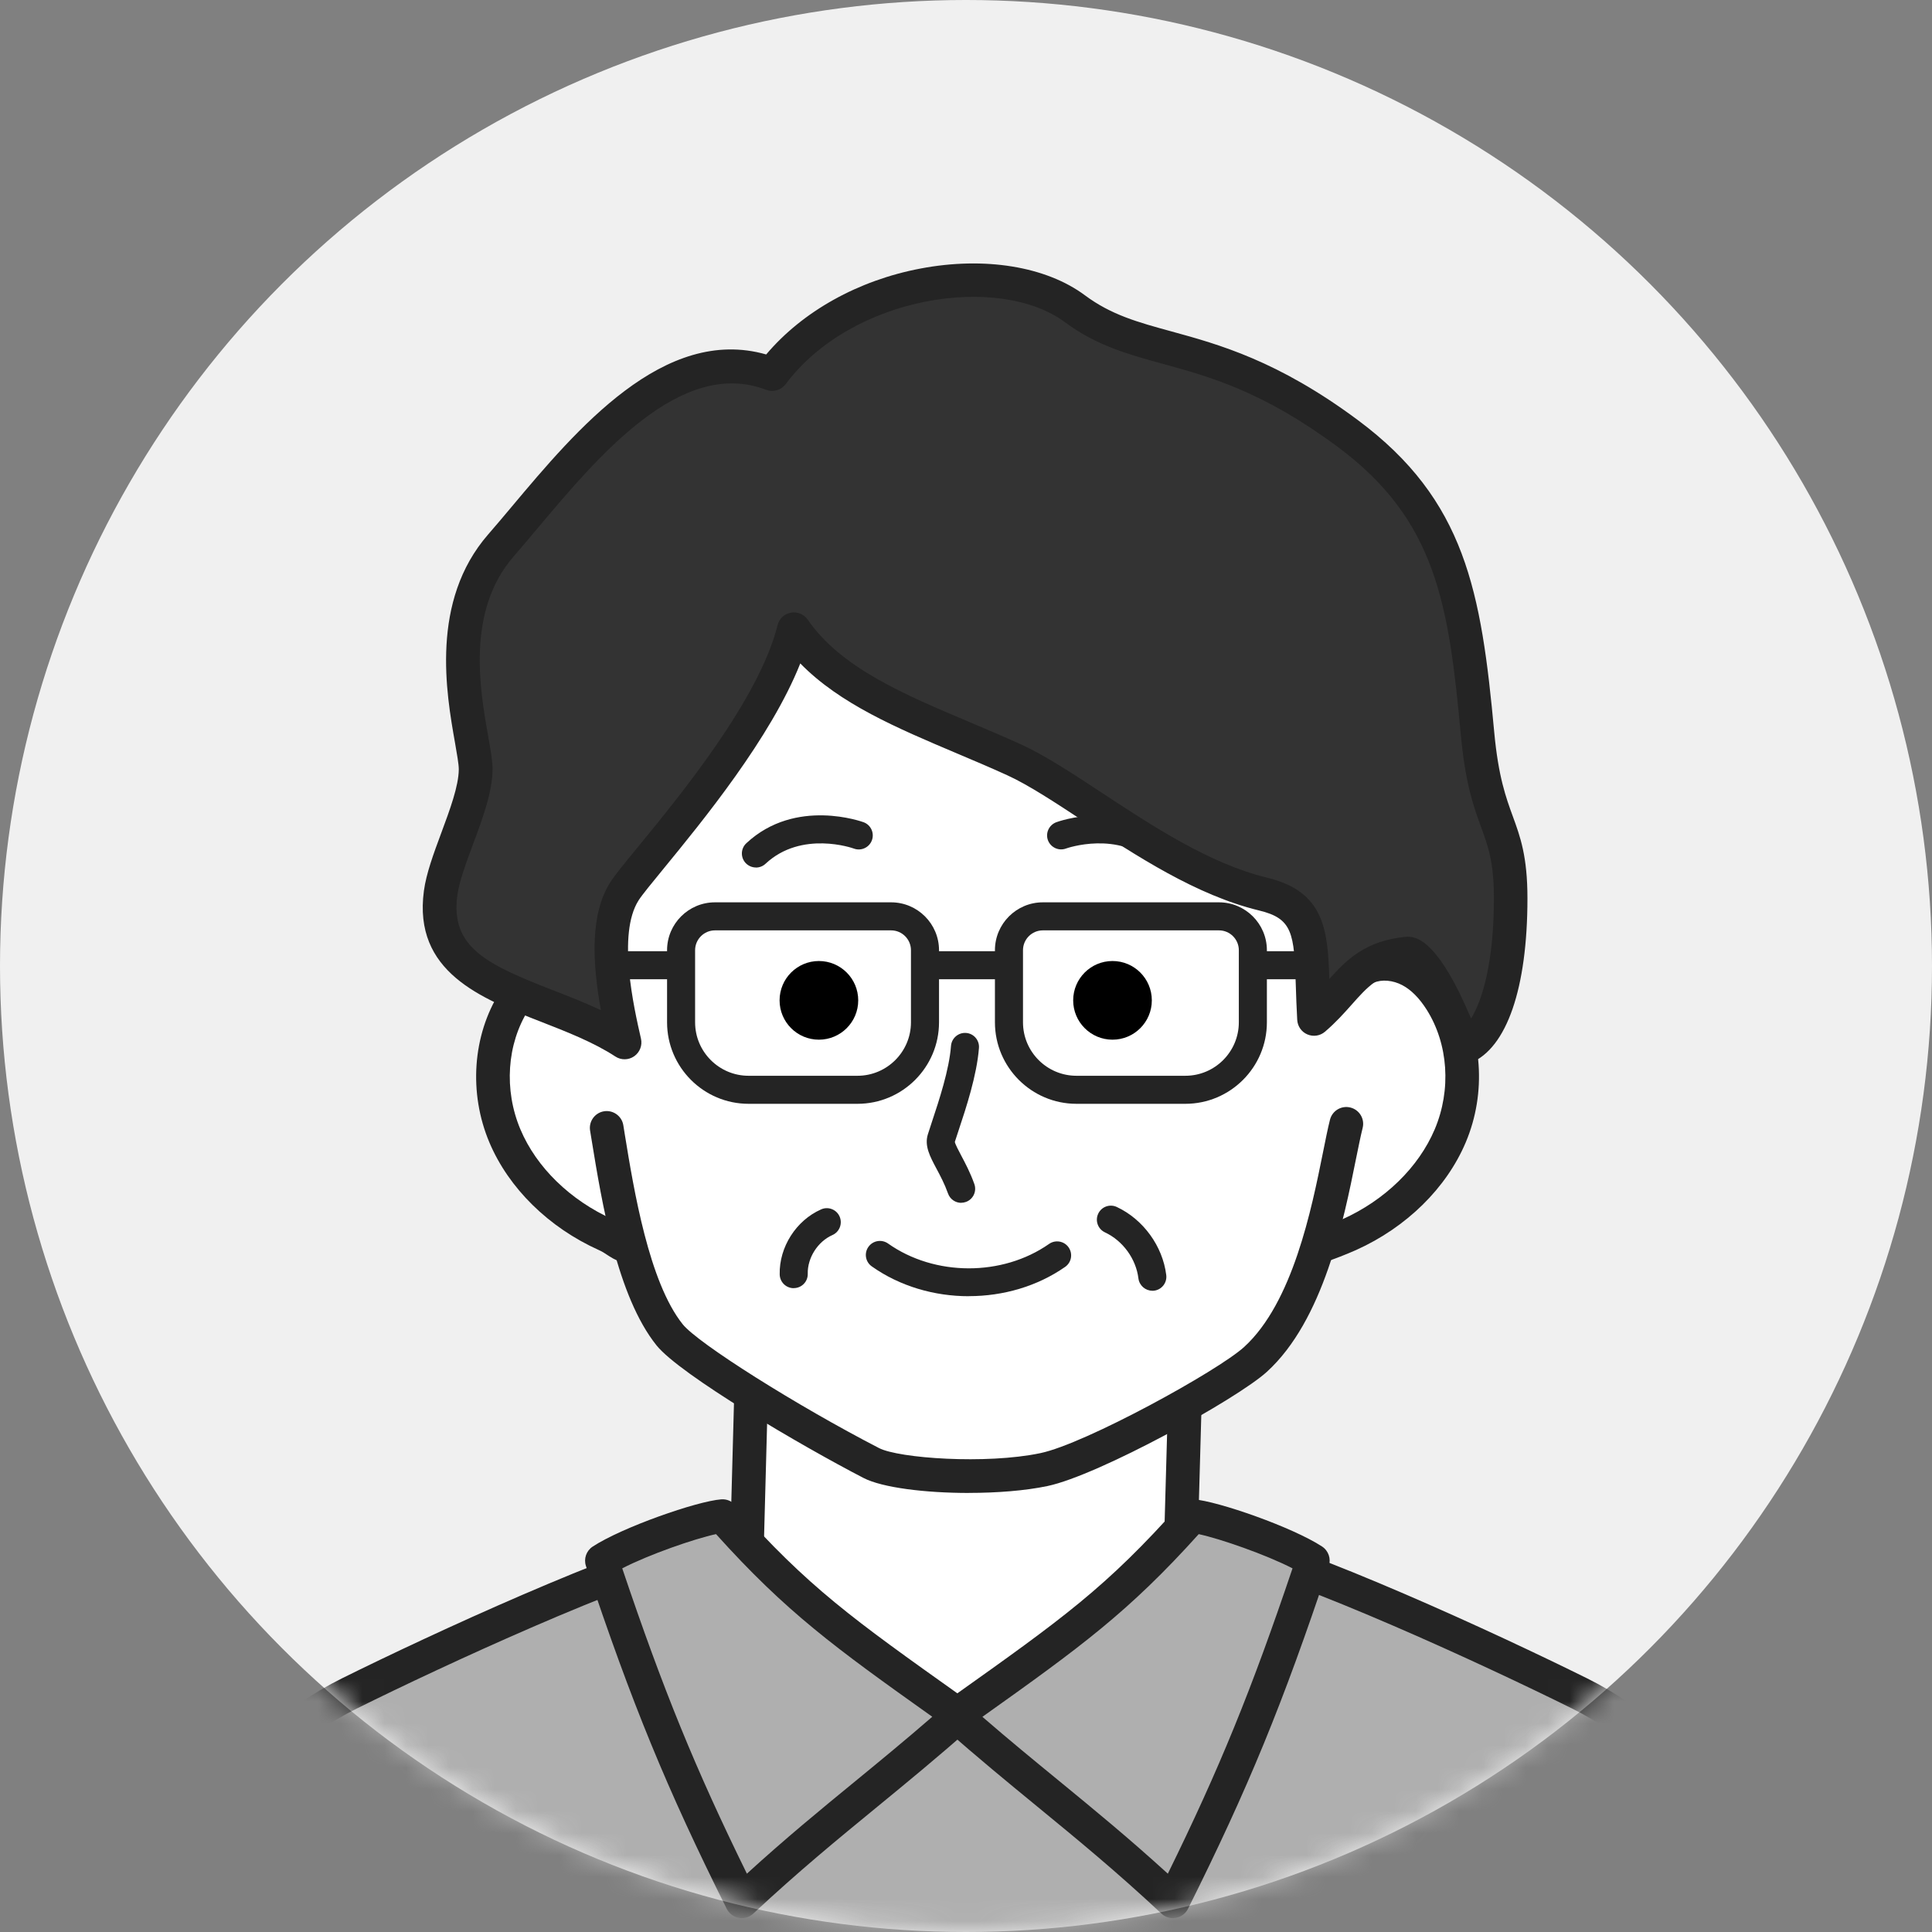
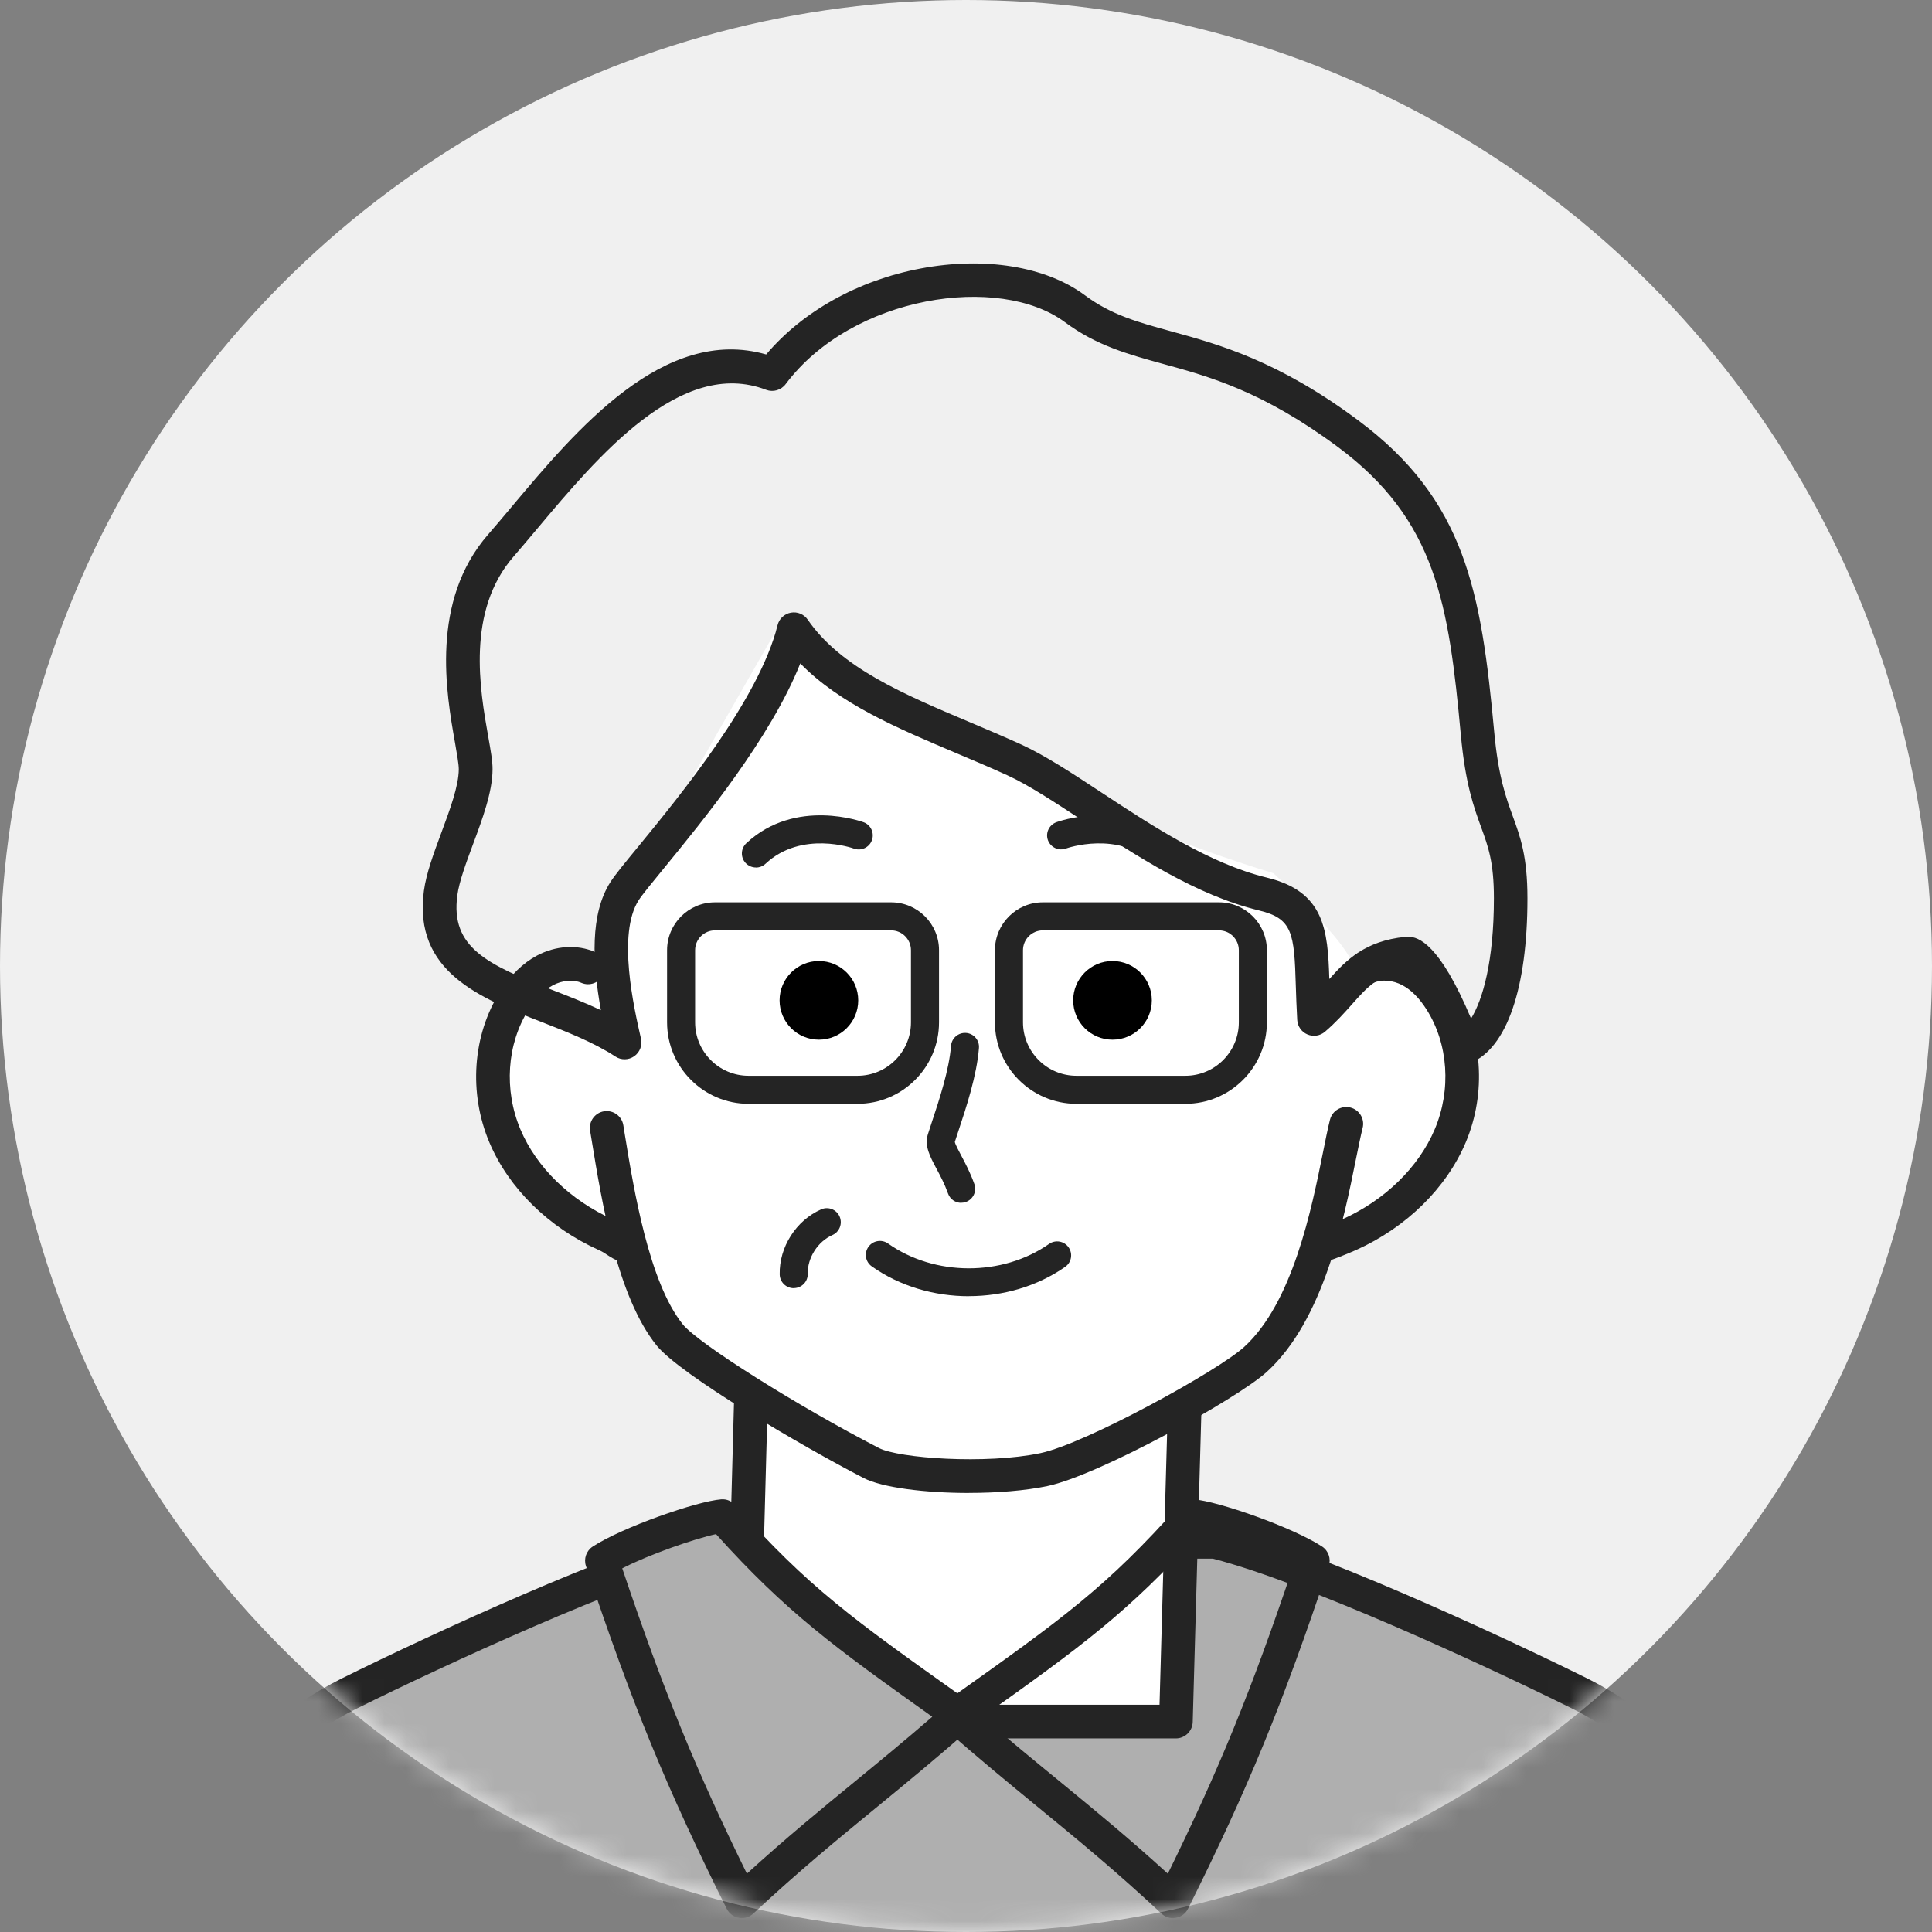
<svg xmlns="http://www.w3.org/2000/svg" width="88" height="88" viewBox="0 0 88 88" fill="none">
  <rect x="0" y="0" width="88" height="88" fill="#808080" stroke="none" />
  <circle cx="44" cy="44" r="44" fill="#F0F0F0" />
  <mask id="mask0_69_284" style="mask-type:alpha" maskUnits="userSpaceOnUse" x="0" y="0" width="88" height="88">
    <circle cx="44" cy="44" r="44" fill="#D9D9D9" />
  </mask>
  <g mask="url(#mask0_69_284)">
    <path d="M85.649 111.232C84.43 101.499 83.194 82.702 71.936 77.13C67.698 75.032 59.598 71.304 55.344 70.228L32.402 70.257C28.12 71.371 20.125 75.05 15.922 77.13C4.662 82.702 3.426 101.499 2.207 111.232" fill="#AFAFAF" />
    <path d="M85.647 112C85.266 112 84.936 111.716 84.888 111.328C84.788 110.526 84.686 109.662 84.581 108.748C83.449 99.023 81.553 82.748 71.597 77.816C67.506 75.79 59.493 72.093 55.247 70.994L32.502 71.022C28.222 72.157 20.297 75.818 16.262 77.816C6.303 82.748 4.409 99.023 3.278 108.748C3.17 109.66 3.071 110.526 2.971 111.328C2.917 111.747 2.537 112.046 2.115 111.992C1.696 111.939 1.397 111.555 1.451 111.136C1.55 110.337 1.65 109.478 1.757 108.569C2.925 98.535 4.88 81.741 15.585 76.442C19.701 74.403 27.837 70.652 32.213 69.515C32.277 69.5 32.341 69.49 32.405 69.49L55.346 69.461C55.41 69.461 55.474 69.469 55.536 69.484C59.882 70.583 68.106 74.375 72.281 76.442C82.987 81.741 84.942 98.535 86.109 108.569C86.214 109.478 86.316 110.337 86.416 111.136C86.469 111.555 86.17 111.939 85.751 111.992C85.718 111.997 85.688 111.997 85.654 111.997L85.647 112Z" fill="#242424" />
    <path d="M61.637 44.529C61.645 44.255 62.391 43.918 58.004 39.774C58.004 39.774 43.683 35.609 35.716 28.08C35.686 28.133 26.74 43.67 26.679 44.248C19.413 45.574 20.736 55.257 28.58 56.888C29.492 60.694 31.212 63.076 34.526 64.08C34.551 64.215 33.907 78.728 33.907 78.728H53.857C53.857 78.728 54.503 64.095 54.593 63.835C56.961 62.519 58.607 59.624 59.759 57.245C68.934 54.984 67.889 43.009 61.635 44.524L61.637 44.529Z" fill="white" />
    <path d="M53.558 79.182H33.808C33.601 79.182 33.404 79.098 33.258 78.95C33.113 78.802 33.036 78.602 33.041 78.395L33.442 63.523C33.453 63.098 33.815 62.771 34.229 62.776C34.653 62.787 34.986 63.139 34.975 63.563L34.597 77.649H52.815L53.195 64.034C53.208 63.609 53.548 63.277 53.982 63.287C54.406 63.3 54.738 63.653 54.728 64.074L54.327 78.436C54.314 78.85 53.974 79.182 53.561 79.182H53.558Z" fill="#242424" />
-     <path d="M54.307 69.058C55.265 69.132 58.563 70.276 59.8 71.084C57.794 77.088 56.282 80.877 53.428 86.6C49.789 83.202 47.081 81.288 43.514 78.136C48.67 74.469 50.827 72.975 54.307 69.058Z" fill="#AFAFAF" />
    <path d="M53.428 87.37C53.236 87.37 53.047 87.298 52.904 87.163C50.832 85.228 49.094 83.803 47.255 82.293C45.919 81.197 44.536 80.062 43.006 78.711C42.829 78.555 42.735 78.33 42.748 78.095C42.76 77.862 42.878 77.645 43.07 77.51L43.458 77.234C48.369 73.744 50.4 72.297 53.732 68.547C53.89 68.368 54.12 68.273 54.363 68.291C55.484 68.376 58.88 69.566 60.219 70.442C60.51 70.634 60.635 70.997 60.526 71.327C58.418 77.64 56.859 81.434 54.112 86.943C54.005 87.16 53.801 87.313 53.563 87.354C53.517 87.362 53.471 87.367 53.428 87.367V87.37ZM44.748 78.2C45.975 79.263 47.117 80.198 48.226 81.107C49.858 82.446 51.412 83.721 53.193 85.344C55.546 80.555 57.005 76.973 58.873 71.436C57.661 70.813 55.582 70.087 54.6 69.878C51.404 73.429 49.207 75.026 44.751 78.197L44.748 78.2Z" fill="#242424" />
-     <path d="M32.908 69.058C31.95 69.132 28.651 70.276 27.415 71.084C29.421 77.088 30.933 80.877 33.787 86.6C37.425 83.202 40.134 81.288 43.701 78.136C38.545 74.469 36.388 72.975 32.908 69.058Z" fill="#AFAFAF" />
+     <path d="M32.908 69.058C31.95 69.132 28.651 70.276 27.415 71.084C29.421 77.088 30.933 80.877 33.787 86.6C37.425 83.202 40.134 81.288 43.701 78.136Z" fill="#AFAFAF" />
    <path d="M33.787 87.369C33.741 87.369 33.695 87.364 33.652 87.356C33.414 87.313 33.21 87.159 33.102 86.945C30.356 81.436 28.797 77.642 26.689 71.329C26.579 70.999 26.705 70.636 26.996 70.445C28.335 69.568 31.73 68.38 32.852 68.293C33.095 68.275 33.325 68.37 33.483 68.549C36.815 72.299 38.849 73.746 43.757 77.236L44.145 77.512C44.337 77.647 44.454 77.862 44.467 78.097C44.48 78.329 44.385 78.557 44.209 78.713C42.679 80.064 41.296 81.199 39.96 82.295C38.12 83.805 36.383 85.228 34.311 87.162C34.168 87.295 33.981 87.369 33.787 87.369ZM28.342 71.436C30.208 76.973 31.669 80.555 34.02 85.343C35.8 83.72 37.354 82.445 38.987 81.107C40.096 80.197 41.238 79.259 42.464 78.196C38.005 75.026 35.811 73.429 32.614 69.877C31.633 70.087 29.553 70.81 28.342 71.436Z" fill="#242424" />
    <path d="M44.127 68.002C42.14 68.002 40.182 67.76 39.334 67.32C36.524 65.869 30.971 62.611 29.904 61.28C28.11 59.044 27.412 54.767 26.95 51.939L26.878 51.499C26.809 51.083 27.093 50.687 27.509 50.618C27.926 50.549 28.322 50.833 28.391 51.249L28.462 51.691C28.871 54.2 29.559 58.401 31.099 60.322C31.792 61.186 36.304 64.032 40.039 65.958C40.936 66.421 44.907 66.71 47.39 66.188C49.444 65.759 55.477 62.44 56.67 61.352C58.885 59.331 59.741 55.064 60.255 52.516C60.375 51.919 60.477 51.405 60.579 51.001C60.684 50.59 61.1 50.342 61.512 50.447C61.923 50.552 62.171 50.968 62.066 51.379C61.974 51.745 61.875 52.243 61.757 52.818C61.208 55.552 60.291 60.125 57.705 62.484C56.353 63.718 50.042 67.2 47.707 67.688C46.693 67.9 45.407 68 44.133 68L44.127 68.002Z" fill="#242424" />
    <path d="M28.618 57.563C28.532 57.563 28.442 57.548 28.355 57.517C28.013 57.392 27.806 57.256 27.64 57.147C27.525 57.07 27.433 57.008 27.279 56.94C24.99 55.91 23.174 54.124 22.292 52.039C21.339 49.785 21.523 47.154 22.772 45.176C23.248 44.422 23.815 43.868 24.456 43.526C25.31 43.071 26.296 43.01 27.096 43.362C27.481 43.533 27.658 43.986 27.486 44.374C27.315 44.76 26.863 44.936 26.475 44.765C26.114 44.606 25.606 44.65 25.179 44.88C24.776 45.094 24.402 45.47 24.07 45.996C23.084 47.557 22.946 49.645 23.705 51.444C24.436 53.173 25.969 54.668 27.911 55.542C28.176 55.662 28.348 55.774 28.485 55.866C28.618 55.956 28.708 56.012 28.884 56.078C29.283 56.224 29.485 56.664 29.339 57.062C29.224 57.371 28.933 57.566 28.618 57.566V57.563Z" fill="#242424" />
    <path d="M60.048 57.56C59.736 57.56 59.442 57.368 59.327 57.057C59.182 56.658 59.386 56.219 59.782 56.073C60.26 55.899 60.707 55.733 61.144 55.537C63.086 54.663 64.616 53.168 65.35 51.438C66.111 49.64 65.97 47.552 64.984 45.991C64.652 45.465 64.279 45.089 63.875 44.874C63.446 44.647 62.938 44.601 62.58 44.76C62.191 44.931 61.739 44.757 61.568 44.368C61.397 43.98 61.571 43.528 61.959 43.357C62.756 43.004 63.742 43.066 64.598 43.52C65.24 43.863 65.807 44.417 66.282 45.171C67.531 47.148 67.715 49.78 66.762 52.034C65.881 54.116 64.064 55.902 61.775 56.934C61.289 57.151 60.794 57.335 60.313 57.512C60.227 57.542 60.137 57.558 60.05 57.558L60.048 57.56Z" fill="#242424" />
    <path d="M53.016 39.514C52.861 39.514 52.705 39.457 52.579 39.342C50.934 37.804 48.583 38.64 48.56 38.647C48.231 38.773 47.863 38.606 47.735 38.279C47.61 37.95 47.776 37.582 48.106 37.454C48.136 37.441 51.205 36.307 53.453 38.41C53.711 38.65 53.724 39.056 53.484 39.312C53.359 39.447 53.188 39.514 53.016 39.514Z" fill="#242424" />
    <path d="M34.431 39.513C34.26 39.513 34.091 39.444 33.964 39.311C33.723 39.053 33.736 38.65 33.994 38.409C36.243 36.306 39.311 37.444 39.342 37.454C39.671 37.579 39.837 37.949 39.712 38.279C39.587 38.609 39.217 38.775 38.887 38.65C38.864 38.639 36.513 37.804 34.868 39.344C34.745 39.459 34.587 39.516 34.431 39.516V39.513Z" fill="#242424" />
    <path d="M43.782 54.788C43.519 54.788 43.274 54.624 43.182 54.364C43.024 53.922 42.827 53.551 42.653 53.227C42.357 52.672 42.101 52.192 42.262 51.671C42.316 51.499 42.382 51.295 42.459 51.065C42.768 50.133 43.236 48.725 43.317 47.636C43.346 47.284 43.655 47.023 44.002 47.049C44.355 47.074 44.618 47.383 44.59 47.733C44.495 48.978 44 50.475 43.67 51.466C43.601 51.671 43.54 51.855 43.491 52.013C43.514 52.128 43.665 52.412 43.777 52.624C43.961 52.971 44.191 53.4 44.38 53.932C44.498 54.264 44.327 54.629 43.995 54.747C43.923 54.772 43.851 54.785 43.78 54.785L43.782 54.788Z" fill="#242424" />
    <path d="M44.13 59.041C42.559 59.041 40.987 58.588 39.707 57.681C39.418 57.477 39.352 57.078 39.556 56.792C39.761 56.504 40.159 56.437 40.448 56.639C42.569 58.141 45.655 58.149 47.784 56.659C48.072 56.458 48.471 56.526 48.673 56.815C48.875 57.104 48.806 57.502 48.517 57.704C47.245 58.593 45.688 59.038 44.133 59.038L44.13 59.041Z" fill="#242424" />
    <path d="M36.153 58.675C35.806 58.675 35.522 58.399 35.514 58.049C35.486 56.804 36.263 55.586 37.403 55.085C37.724 54.942 38.103 55.09 38.243 55.412C38.384 55.734 38.238 56.112 37.916 56.255C37.249 56.549 36.774 57.292 36.792 58.021C36.8 58.373 36.521 58.664 36.169 58.672C36.163 58.672 36.158 58.672 36.153 58.672V58.675Z" fill="#242424" />
-     <path d="M52.487 58.791C52.171 58.791 51.895 58.554 51.854 58.232C51.744 57.337 51.146 56.515 50.328 56.132C50.009 55.981 49.871 55.603 50.022 55.283C50.17 54.964 50.551 54.826 50.87 54.977C52.074 55.541 52.958 56.758 53.121 58.076C53.165 58.426 52.917 58.745 52.567 58.789C52.541 58.791 52.513 58.794 52.487 58.794V58.791Z" fill="#242424" />
-     <path d="M62.989 44.604H27.026C26.674 44.604 26.388 44.318 26.388 43.965C26.388 43.613 26.674 43.327 27.026 43.327H62.989C63.341 43.327 63.627 43.613 63.627 43.965C63.627 44.318 63.341 44.604 62.989 44.604Z" fill="#242424" />
    <path d="M34.096 41.739H40.589C41.44 41.739 42.132 42.432 42.132 43.282V48.096C42.132 48.947 41.44 49.639 40.589 49.639H34.096C32.4 49.639 31.023 48.262 31.023 46.566V44.813C31.023 43.116 32.4 41.739 34.096 41.739Z" fill="white" />
    <path d="M39.058 50.277H34.096C32.05 50.277 30.384 48.611 30.384 46.565V43.282C30.384 42.078 31.362 41.1 32.566 41.1H40.589C41.792 41.1 42.771 42.078 42.771 43.282V46.565C42.771 48.611 41.105 50.277 39.058 50.277ZM32.566 42.377C32.068 42.377 31.661 42.783 31.661 43.282V46.565C31.661 47.909 32.755 49 34.096 49H39.058C40.402 49 41.493 47.906 41.493 46.565V43.282C41.493 42.783 41.087 42.377 40.589 42.377H32.566Z" fill="#242424" />
    <path d="M49.031 41.739H55.523C56.374 41.739 57.066 42.432 57.066 43.282V48.096C57.066 48.947 56.374 49.639 55.523 49.639H49.031C47.334 49.639 45.957 48.262 45.957 46.566V44.813C45.957 43.116 47.334 41.739 49.031 41.739Z" fill="white" />
    <path d="M53.992 50.277H49.031C46.984 50.277 45.318 48.611 45.318 46.565V43.282C45.318 42.078 46.297 41.1 47.5 41.1H55.523C56.726 41.1 57.705 42.078 57.705 43.282V46.565C57.705 48.611 56.039 50.277 53.992 50.277ZM47.5 42.377C47.002 42.377 46.596 42.783 46.596 43.282V46.565C46.596 47.909 47.689 49 49.031 49H53.992C55.336 49 56.427 47.906 56.427 46.565V43.282C56.427 42.783 56.021 42.377 55.523 42.377H47.5Z" fill="#242424" />
    <path d="M50.673 47.356C51.663 47.356 52.464 46.554 52.464 45.565C52.464 44.575 51.663 43.773 50.673 43.773C49.684 43.773 48.882 44.575 48.882 45.565C48.882 46.554 49.684 47.356 50.673 47.356Z" fill="black" />
    <path d="M37.3 47.356C38.289 47.356 39.091 46.554 39.091 45.565C39.091 44.575 38.289 43.773 37.3 43.773C36.311 43.773 35.509 44.575 35.509 45.565C35.509 46.554 36.311 47.356 37.3 47.356Z" fill="black" />
-     <path d="M59.854 46.409C59.654 43.154 60.119 41.35 57.534 40.724C53.251 39.689 49.033 35.903 46.189 34.605C42.352 32.852 38.2 31.621 36.158 28.659C35.024 33.225 29.224 39.365 28.442 40.596C27.351 42.313 28 45.494 28.452 47.48C24.967 45.203 19.471 45.139 20.072 40.678C20.286 39.079 21.664 36.646 21.669 35.034C21.674 33.624 19.773 28.337 22.821 24.84C25.805 21.416 30.228 15.141 35.169 17.039C38.478 12.624 45.686 11.625 48.964 14.06C52.242 16.495 55.331 15.235 61.397 19.745C66.07 23.22 66.722 27.134 67.302 33.414C67.703 37.748 68.809 37.433 68.809 40.913C68.809 45.04 67.807 47.247 66.699 47.699C66.699 47.699 65.051 43.34 64.077 43.44C61.778 43.673 61.376 45.106 59.851 46.409H59.854Z" fill="#333333" />
    <path d="M66.701 48.469C66.596 48.469 66.492 48.449 66.394 48.405C66.206 48.323 66.057 48.168 65.983 47.973C65.334 46.259 64.448 44.568 64.026 44.22C62.797 44.376 62.299 44.935 61.56 45.768C61.223 46.147 60.84 46.576 60.349 46.995C60.127 47.184 59.82 47.23 59.552 47.117C59.284 47.005 59.105 46.749 59.087 46.458C59.054 45.899 59.039 45.377 59.023 44.915C58.952 42.488 58.873 41.839 57.35 41.471C54.486 40.778 51.746 38.975 49.327 37.385C48.049 36.545 46.843 35.75 45.867 35.306C45.111 34.961 44.329 34.631 43.575 34.312C40.852 33.159 38.256 32.063 36.452 30.218C35.103 33.614 31.999 37.401 30.233 39.557C29.702 40.206 29.239 40.768 29.086 41.011C28.11 42.547 28.871 45.886 29.196 47.312C29.265 47.616 29.142 47.932 28.887 48.111C28.631 48.29 28.291 48.295 28.031 48.124C27.029 47.47 25.808 46.995 24.63 46.535C21.904 45.472 18.812 44.269 19.308 40.579C19.415 39.785 19.747 38.888 20.1 37.937C20.491 36.885 20.895 35.796 20.897 35.035C20.897 34.81 20.813 34.337 20.726 33.836C20.327 31.583 19.584 27.385 22.238 24.339C22.578 23.951 22.936 23.522 23.312 23.075C26.255 19.569 30.246 14.817 34.899 16.145C36.557 14.183 39.089 12.768 41.93 12.231C44.848 11.677 47.646 12.134 49.416 13.45C50.617 14.344 51.826 14.676 53.356 15.095C55.518 15.688 58.208 16.427 61.849 19.135C66.755 22.783 67.468 26.938 68.06 33.348C68.247 35.377 68.597 36.333 68.904 37.176C69.249 38.119 69.573 39.01 69.573 40.919C69.573 45.012 68.63 47.743 66.987 48.415C66.895 48.454 66.796 48.472 66.699 48.472L66.701 48.469ZM64.149 42.669C64.598 42.669 65.569 42.973 67.005 46.392C67.537 45.536 68.045 43.781 68.045 40.914C68.045 39.276 67.79 38.578 67.47 37.697C67.13 36.767 66.747 35.712 66.54 33.486C65.988 27.52 65.424 23.695 60.94 20.361C57.529 17.827 55.099 17.157 52.955 16.57C51.404 16.143 49.94 15.742 48.507 14.676C45.533 12.466 38.828 13.437 35.783 17.5C35.578 17.773 35.215 17.878 34.894 17.755C31.025 16.271 27.249 20.773 24.489 24.058C24.106 24.513 23.743 24.948 23.398 25.343C21.227 27.835 21.86 31.422 22.241 33.566C22.351 34.187 22.438 34.675 22.435 35.037C22.433 36.069 21.98 37.288 21.541 38.466C21.232 39.297 20.915 40.155 20.831 40.781C20.511 43.16 22.19 43.936 25.189 45.104C25.915 45.385 26.654 45.674 27.369 46.011C26.978 43.832 26.871 41.645 27.798 40.186C28 39.866 28.442 39.327 29.053 38.584C30.987 36.225 34.584 31.836 35.417 28.476C35.489 28.182 35.727 27.96 36.023 27.906C36.322 27.852 36.621 27.978 36.792 28.226C38.299 30.413 41.153 31.619 44.176 32.896C44.943 33.221 45.734 33.555 46.509 33.908C47.59 34.401 48.847 35.226 50.173 36.1C52.487 37.623 55.109 39.348 57.712 39.976C60.329 40.61 60.48 42.357 60.549 44.593C61.331 43.719 62.186 42.858 64.001 42.674C64.041 42.669 64.09 42.664 64.146 42.664L64.149 42.669Z" fill="#242424" />
  </g>
</svg>